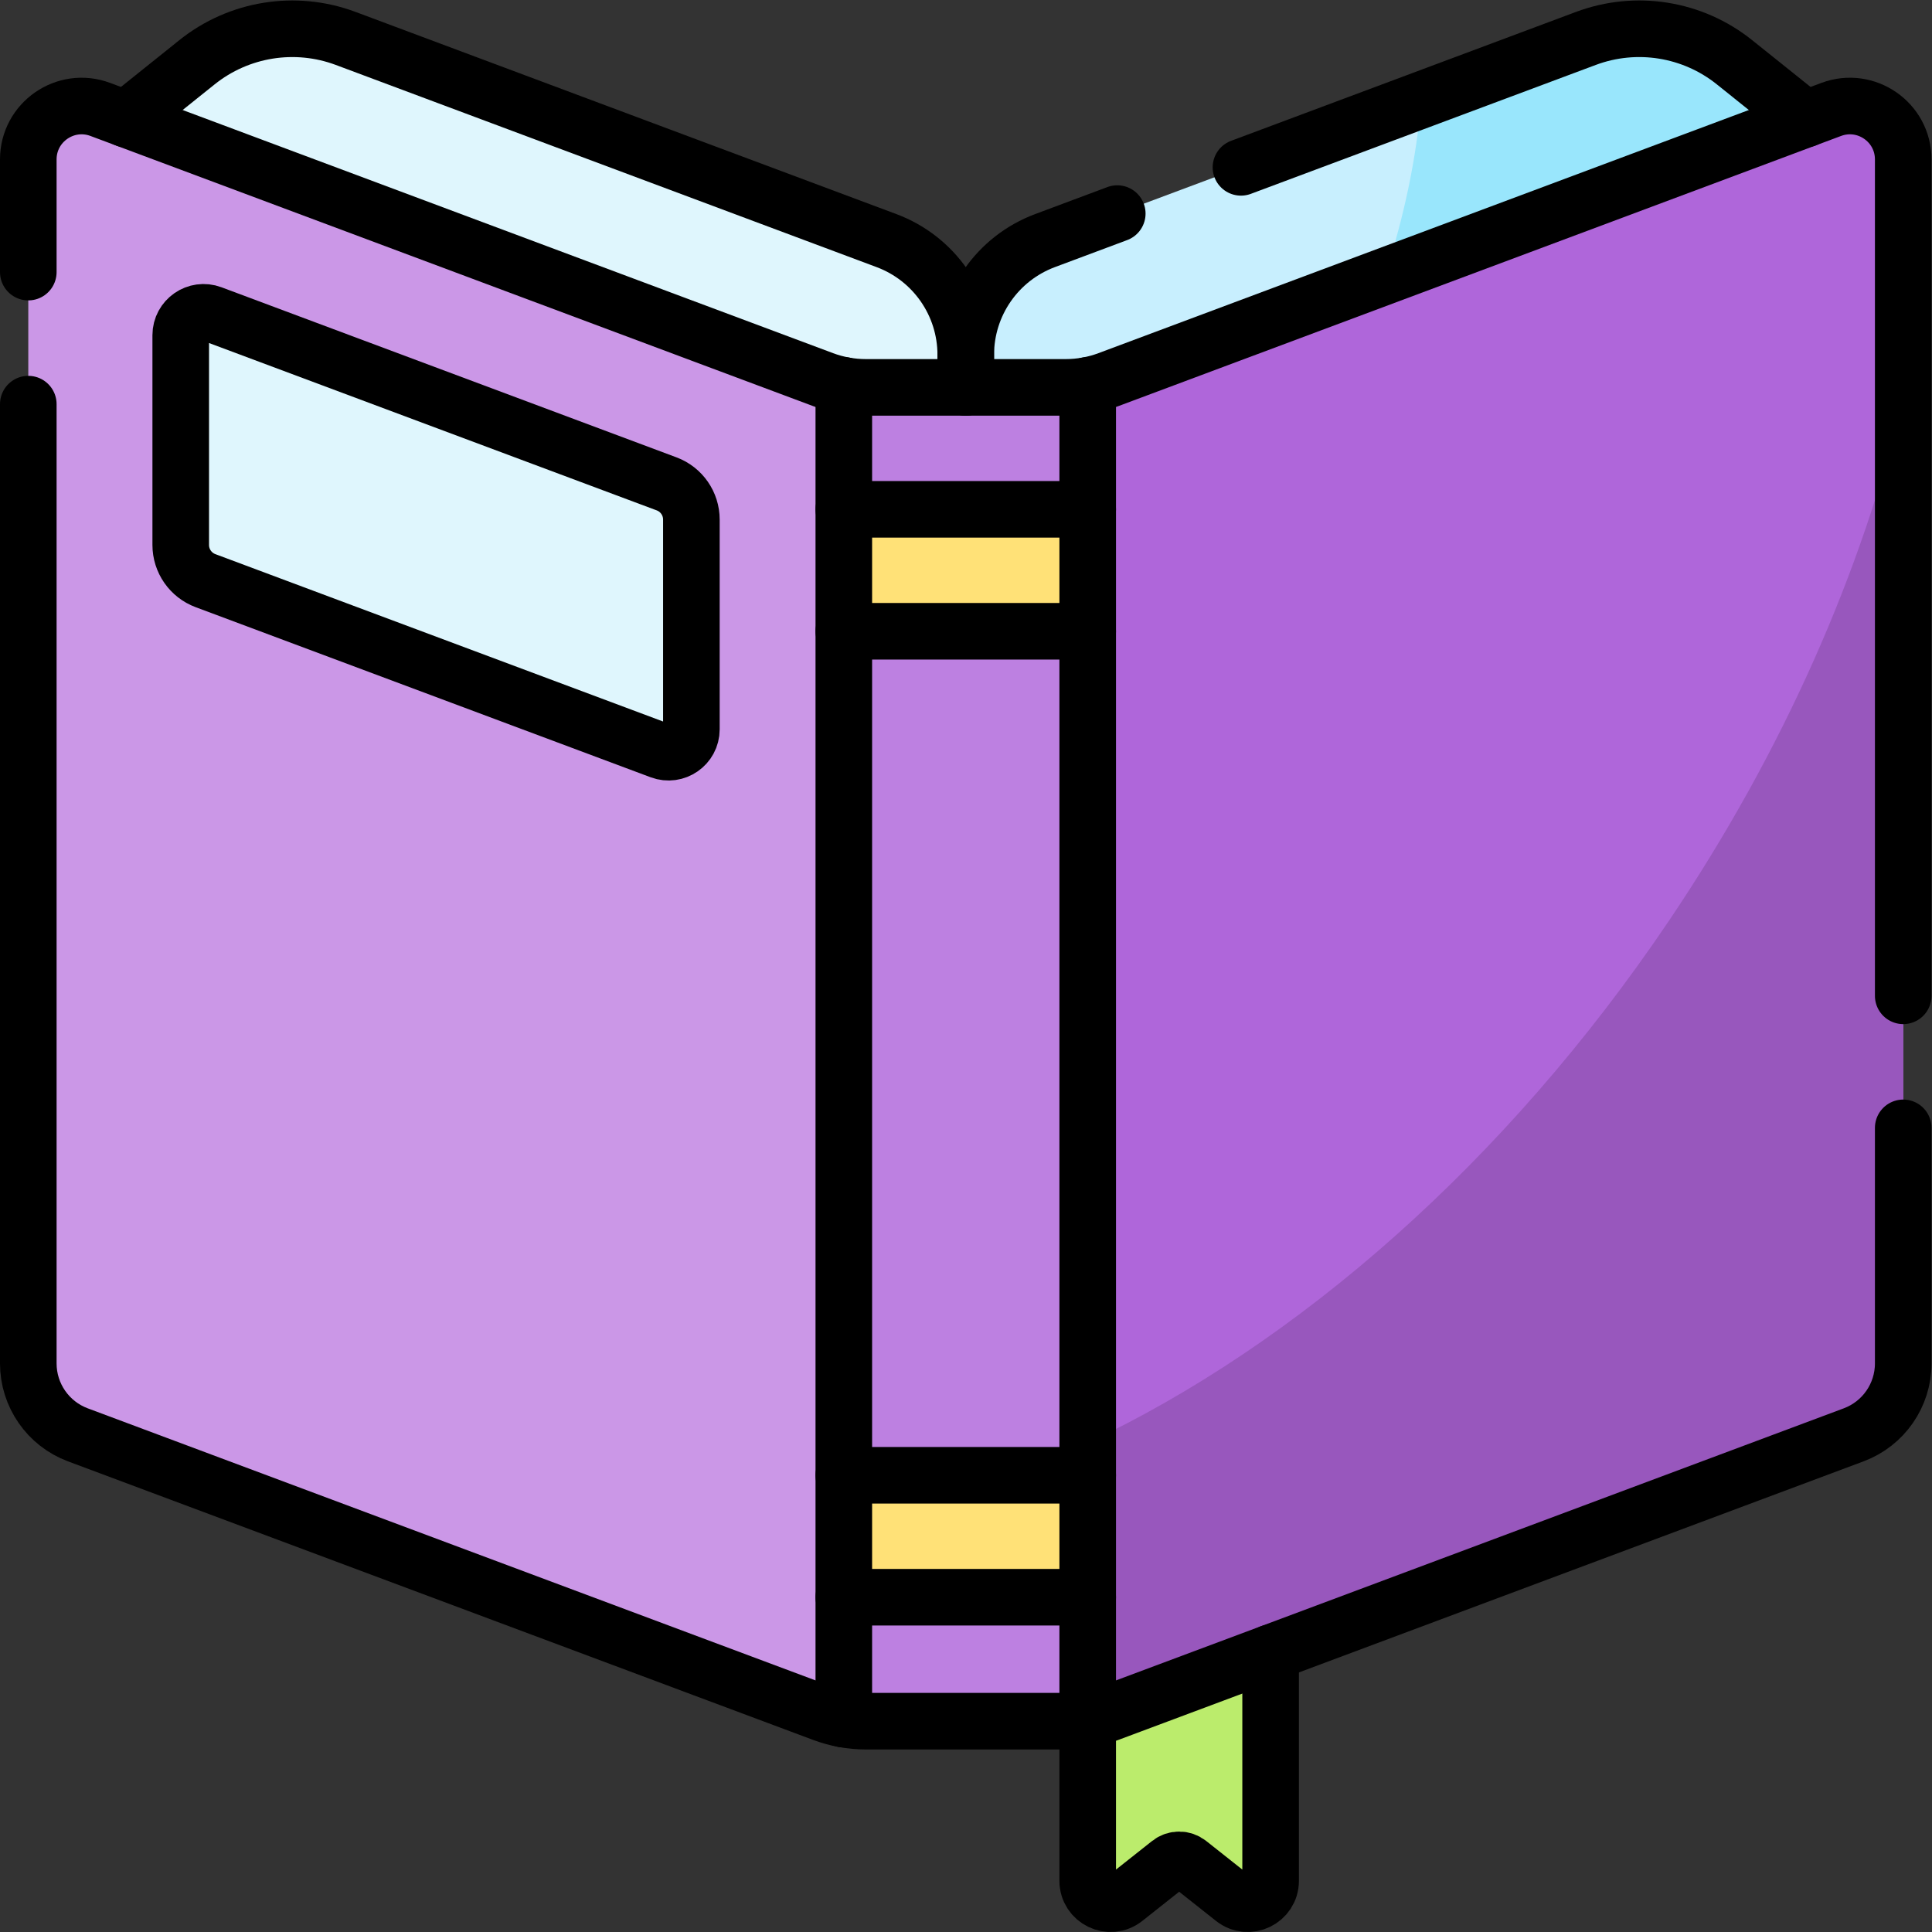
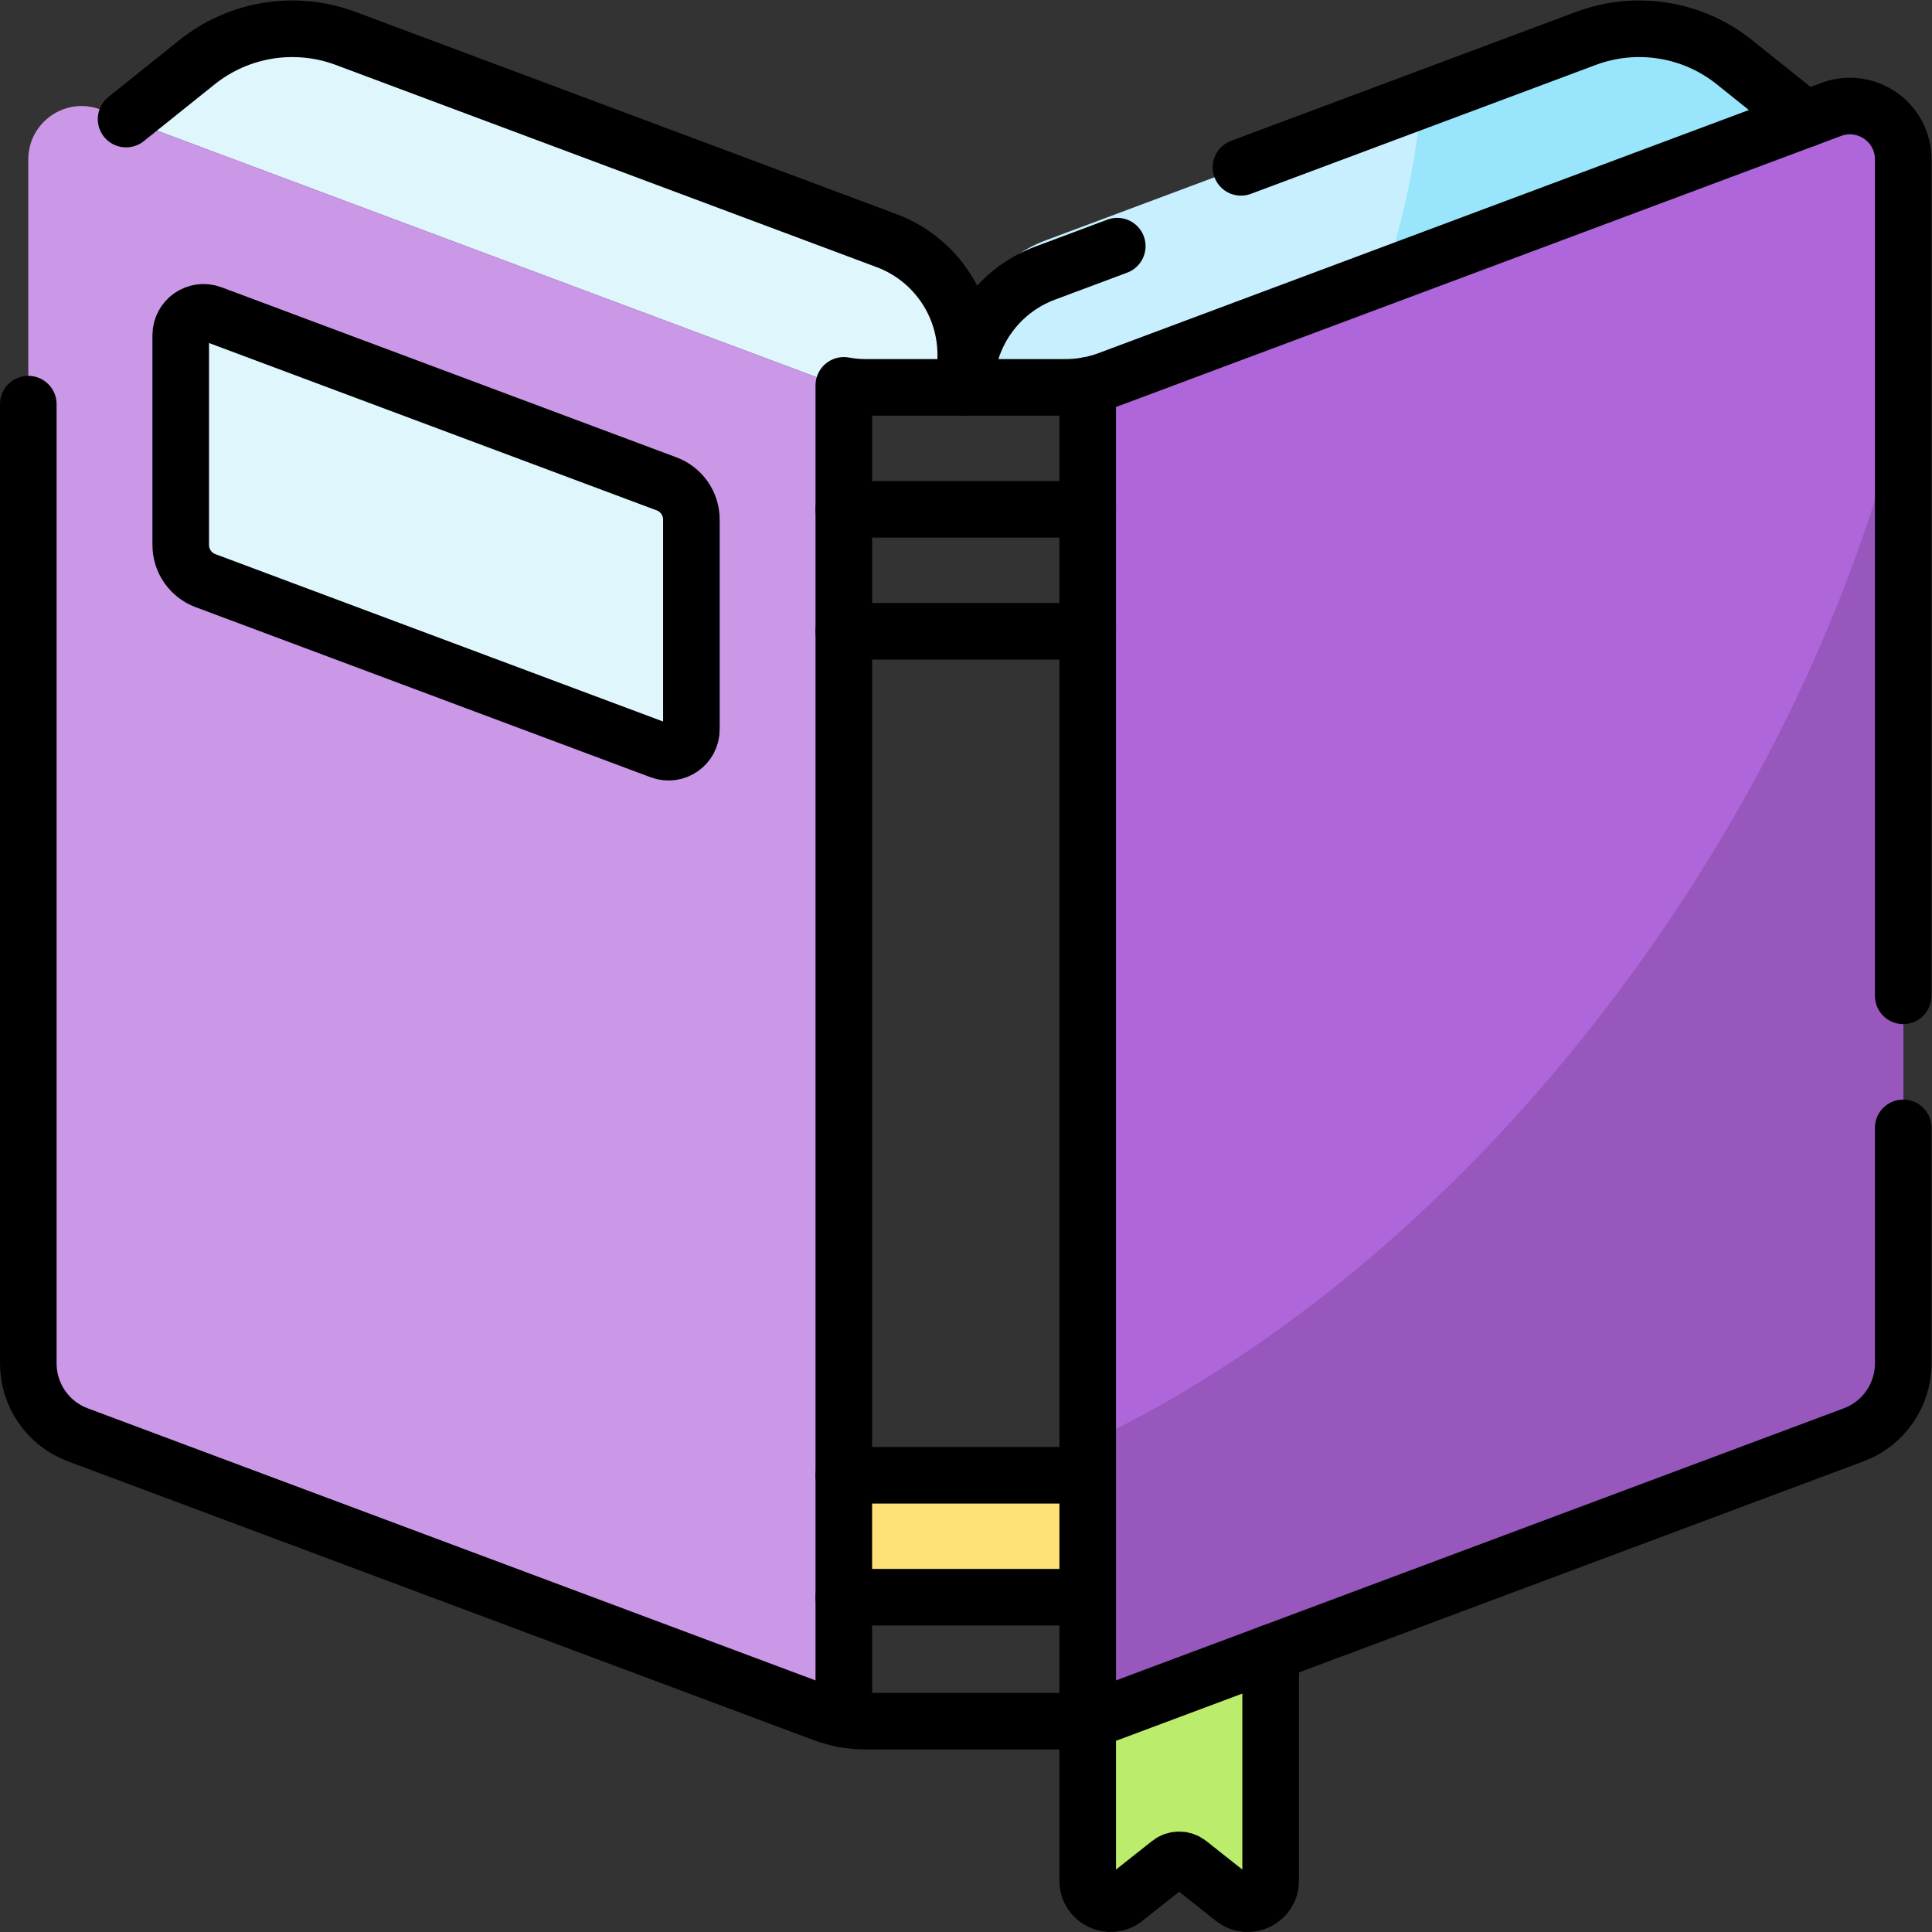
<svg xmlns="http://www.w3.org/2000/svg" id="svg4074" xml:space="preserve" width="682.667" height="682.667" viewBox="0 0 682.667 682.667">
  <rect x="0" y="0" width="682.667" height="682.667" fill="#333333" stroke="none" />
  <defs id="defs4078">
    <clipPath clipPathUnits="userSpaceOnUse" id="clipPath4088">
      <path d="M 0,512 H 512 V 0 H 0 Z" id="path4086" />
    </clipPath>
  </defs>
  <g id="g4080" transform="matrix(1.333,0,0,-1.333,0,682.667)">
    <g id="g4082">
      <g id="g4084" clip-path="url(#clipPath4088)">
        <g id="g4090" transform="translate(326.99,8.82)">
          <path d="m 0,0 -11.913,9.431 c -1.469,1.163 -3.546,1.163 -5.016,0 L -28.842,0 c -3.973,-3.146 -9.823,-0.316 -9.823,4.752 v 92.57 H 9.823 V 4.752 C 9.823,-0.316 3.973,-3.146 0,0" style="fill:#bbec6c;fill-opacity:1;fill-rule:nonzero;stroke:none" id="path4092" />
        </g>
        <g id="g4094" transform="translate(478.577,480.564)">
          <path d="m 0,0 -18.793,15.06 c -11.108,8.902 -26.082,11.302 -39.417,6.317 l -143.36,-53.593 c -12.633,-4.722 -21.007,-16.792 -21.007,-30.278 v -8.628 h 32.326 z" style="fill:#c8effe;fill-opacity:1;fill-rule:nonzero;stroke:none" id="path4096" />
        </g>
        <g id="g4098" transform="translate(33.423,480.564)">
          <path d="m 0,0 18.793,15.06 c 11.109,8.902 26.082,11.302 39.417,6.317 l 143.36,-53.593 c 12.633,-4.722 21.007,-16.792 21.007,-30.278 v -8.628 h -32.326 z" style="fill:#dff6fd;fill-opacity:1;fill-rule:nonzero;stroke:none" id="path4100" />
        </g>
        <g id="g4102" transform="translate(367.054,438.873)">
          <path d="M 0,0 111.523,41.691 92.73,56.751 C 81.621,65.653 66.648,68.053 53.313,63.068 L 9.66,46.749 C 8.516,31.878 5.253,16.154 0,0" style="fill:#99e6fc;fill-opacity:1;fill-rule:nonzero;stroke:none" id="path4104" />
        </g>
        <g id="g4106" transform="translate(218.2,411.489)">
          <path d="m 0,0 -191.606,71.628 c -9.243,3.456 -19.094,-3.379 -19.094,-13.247 v -319.155 c 0,-8.429 5.233,-15.973 13.128,-18.924 L 0,-353.557 c 1.78,-0.665 3.613,-1.169 5.475,-1.512 V -1.512 C 3.613,-1.169 1.78,-0.666 0,0" style="fill:#cb97e7;fill-opacity:1;fill-rule:nonzero;stroke:none" id="path4108" />
        </g>
        <g id="g4110" transform="translate(47.907,367.673)">
          <path d="m 0,0 v 55.603 c 0,4.229 4.222,7.158 8.183,5.677 L 128.797,16.191 c 3.948,-1.476 6.565,-5.248 6.565,-9.462 v -55.603 c 0,-4.23 -4.222,-7.159 -8.184,-5.678 L 6.564,-9.462 C 2.617,-7.986 0,-4.215 0,0" style="fill:#dff6fd;fill-opacity:1;fill-rule:nonzero;stroke:none" id="path4112" />
        </g>
        <g id="g4114" transform="translate(485.406,483.117)">
          <path d="m 0,0 -191.606,-71.628 c -1.78,-0.666 -3.612,-1.17 -5.474,-1.512 v -353.557 c 1.862,0.342 3.694,0.846 5.474,1.512 l 197.572,73.858 c 7.895,2.952 13.128,10.495 13.128,18.924 V -13.247 C 19.094,-3.379 9.243,3.455 0,0" style="fill:#af66da;fill-opacity:1;fill-rule:nonzero;stroke:none" id="path4116" />
        </g>
        <g id="g4118" transform="translate(282.481,409.442)">
-           <path d="m 0,0 h -52.961 c -1.965,0 -3.921,0.181 -5.845,0.535 v -353.557 c 1.924,-0.354 3.88,-0.535 5.845,-0.535 H 0 c 1.964,0 3.92,0.181 5.845,0.535 V 0.535 C 3.92,0.181 1.964,0 0,0" style="fill:#bd80e1;fill-opacity:1;fill-rule:nonzero;stroke:none" id="path4120" />
-         </g>
+           </g>
        <g id="g4122" transform="translate(442.456,268.138)">
          <path d="m 0,0 c -43.462,-64.485 -98.856,-112.396 -154.13,-138.477 v -73.241 c 1.861,0.343 3.694,0.847 5.474,1.512 l 197.572,73.859 c 7.895,2.951 13.128,10.495 13.128,18.924 v 255.72 C 51.198,92.839 30.484,45.23 0,0" style="fill:#9857bd;fill-opacity:1;fill-rule:nonzero;stroke:none" id="path4124" />
        </g>
        <path d="m 288.325,88.745 h -64.65 v 32.325 h 64.65 z" style="fill:#ffe177;fill-opacity:1;fill-rule:nonzero;stroke:none" id="path4126" />
-         <path d="m 288.325,344.792 h -64.65 v 32.325 h 64.65 z" style="fill:#ffe177;fill-opacity:1;fill-rule:nonzero;stroke:none" id="path4128" />
        <g id="g4130" transform="translate(336.813,74.012)">
          <path d="m 0,0 v -60.439 c 0,-5.068 -5.85,-7.898 -9.823,-4.752 l -11.913,9.431 c -1.47,1.163 -3.546,1.163 -5.016,0 l -11.913,-9.431 c -3.973,-3.146 -9.823,-0.316 -9.823,4.752 v 42.847" style="fill:none;stroke:#000000;stroke-width:15;stroke-linecap:round;stroke-linejoin:round;stroke-miterlimit:10;stroke-dasharray:none;stroke-opacity:1" id="path4132" />
        </g>
        <g id="g4134" transform="translate(33.423,480.564)">
          <path d="m 0,0 18.793,15.06 c 11.109,8.902 26.082,11.302 39.417,6.317 l 143.36,-53.593 c 12.633,-4.722 21.007,-16.792 21.007,-30.278 v -8.628" style="fill:none;stroke:#000000;stroke-width:15;stroke-linecap:round;stroke-linejoin:round;stroke-miterlimit:10;stroke-dasharray:none;stroke-opacity:1" id="path4136" />
        </g>
        <g id="g4138" transform="translate(47.907,367.673)">
          <path d="m 0,0 v 55.603 c 0,4.229 4.222,7.158 8.183,5.677 L 128.797,16.191 c 3.948,-1.476 6.565,-5.248 6.565,-9.462 v -55.603 c 0,-4.23 -4.222,-7.159 -8.184,-5.678 L 6.564,-9.462 C 2.617,-7.986 0,-4.215 0,0 Z" style="fill:none;stroke:#000000;stroke-width:15;stroke-linecap:round;stroke-linejoin:round;stroke-miterlimit:10;stroke-dasharray:none;stroke-opacity:1" id="path4140" />
        </g>
        <g id="g4142" transform="translate(223.675,377.117)">
          <path d="M 0,0 H 64.65" style="fill:none;stroke:#000000;stroke-width:15;stroke-linecap:round;stroke-linejoin:round;stroke-miterlimit:10;stroke-dasharray:none;stroke-opacity:1" id="path4144" />
        </g>
        <g id="g4146" transform="translate(288.325,344.792)">
          <path d="M 0,0 H -64.65" style="fill:none;stroke:#000000;stroke-width:15;stroke-linecap:round;stroke-linejoin:round;stroke-miterlimit:10;stroke-dasharray:none;stroke-opacity:1" id="path4148" />
        </g>
        <g id="g4150" transform="translate(223.675,121.07)">
          <path d="M 0,0 H 64.65" style="fill:none;stroke:#000000;stroke-width:15;stroke-linecap:round;stroke-linejoin:round;stroke-miterlimit:10;stroke-dasharray:none;stroke-opacity:1" id="path4152" />
        </g>
        <g id="g4154" transform="translate(288.325,88.745)">
          <path d="M 0,0 H -64.65" style="fill:none;stroke:#000000;stroke-width:15;stroke-linecap:round;stroke-linejoin:round;stroke-miterlimit:10;stroke-dasharray:none;stroke-opacity:1" id="path4156" />
        </g>
        <g id="g4158" transform="translate(282.481,409.442)">
          <path d="m 0,0 h -52.961 c -1.965,0 -3.921,0.181 -5.845,0.535 v -353.557 c 1.924,-0.354 3.88,-0.535 5.845,-0.535 H 0 c 1.964,0 3.92,0.181 5.845,0.535 V 0.535 C 3.92,0.181 1.964,0 0,0 Z" style="fill:none;stroke:#000000;stroke-width:15;stroke-linecap:round;stroke-linejoin:round;stroke-miterlimit:10;stroke-dasharray:none;stroke-opacity:1" id="path4160" />
        </g>
        <g id="g4162" transform="translate(288.33,409.98)">
          <path d="m 0,0 c 1.86,0.34 3.69,0.84 5.47,1.51 l 191.61,71.63 c 9.24,3.45 19.09,-3.38 19.09,-13.25 v -221.71" style="fill:none;stroke:#000000;stroke-width:15;stroke-linecap:round;stroke-linejoin:round;stroke-miterlimit:10;stroke-dasharray:none;stroke-opacity:1" id="path4164" />
        </g>
        <g id="g4166" transform="translate(504.5,213.16)">
          <path d="m 0,0 v -62.45 c 0,-8.42 -5.23,-15.97 -13.13,-18.92 l -197.57,-73.86 c -1.78,-0.66 -3.61,-1.17 -5.47,-1.51" style="fill:none;stroke:#000000;stroke-width:15;stroke-linecap:round;stroke-linejoin:round;stroke-miterlimit:10;stroke-dasharray:none;stroke-opacity:1" id="path4168" />
        </g>
        <g id="g4170" transform="translate(7.5,440)">
-           <path d="m 0,0 v 29.87 c 0,9.87 9.85,16.7 19.09,13.25 L 210.7,-28.51 c 1.78,-0.67 3.61,-1.17 5.47,-1.51" style="fill:none;stroke:#000000;stroke-width:15;stroke-linecap:round;stroke-linejoin:round;stroke-miterlimit:10;stroke-dasharray:none;stroke-opacity:1" id="path4172" />
-         </g>
+           </g>
        <g id="g4174" transform="translate(7.5,405)">
          <path d="m 0,0 v -254.29 c 0,-8.42 5.23,-15.97 13.13,-18.92 l 197.57,-73.86 c 1.78,-0.66 3.61,-1.17 5.47,-1.51" style="fill:none;stroke:#000000;stroke-width:15;stroke-linecap:round;stroke-linejoin:round;stroke-miterlimit:10;stroke-dasharray:none;stroke-opacity:1" id="path4176" />
        </g>
        <g id="g4178" transform="translate(256,409.44)">
-           <path d="m 0,0 v 8.63 c 0,13.49 8.37,25.56 21.01,30.28 l 19.15,7.16" style="fill:none;stroke:#000000;stroke-width:15;stroke-linecap:round;stroke-linejoin:round;stroke-miterlimit:10;stroke-dasharray:none;stroke-opacity:1" id="path4180" />
+           <path d="m 0,0 c 0,13.49 8.37,25.56 21.01,30.28 l 19.15,7.16" style="fill:none;stroke:#000000;stroke-width:15;stroke-linecap:round;stroke-linejoin:round;stroke-miterlimit:10;stroke-dasharray:none;stroke-opacity:1" id="path4180" />
        </g>
        <g id="g4182" transform="translate(328.95,467.77)">
          <path d="m 0,0 91.42,34.17 c 13.33,4.99 28.31,2.59 39.41,-6.32 l 18.8,-15.06" style="fill:none;stroke:#000000;stroke-width:15;stroke-linecap:round;stroke-linejoin:round;stroke-miterlimit:10;stroke-dasharray:none;stroke-opacity:1" id="path4184" />
        </g>
      </g>
    </g>
  </g>
</svg>